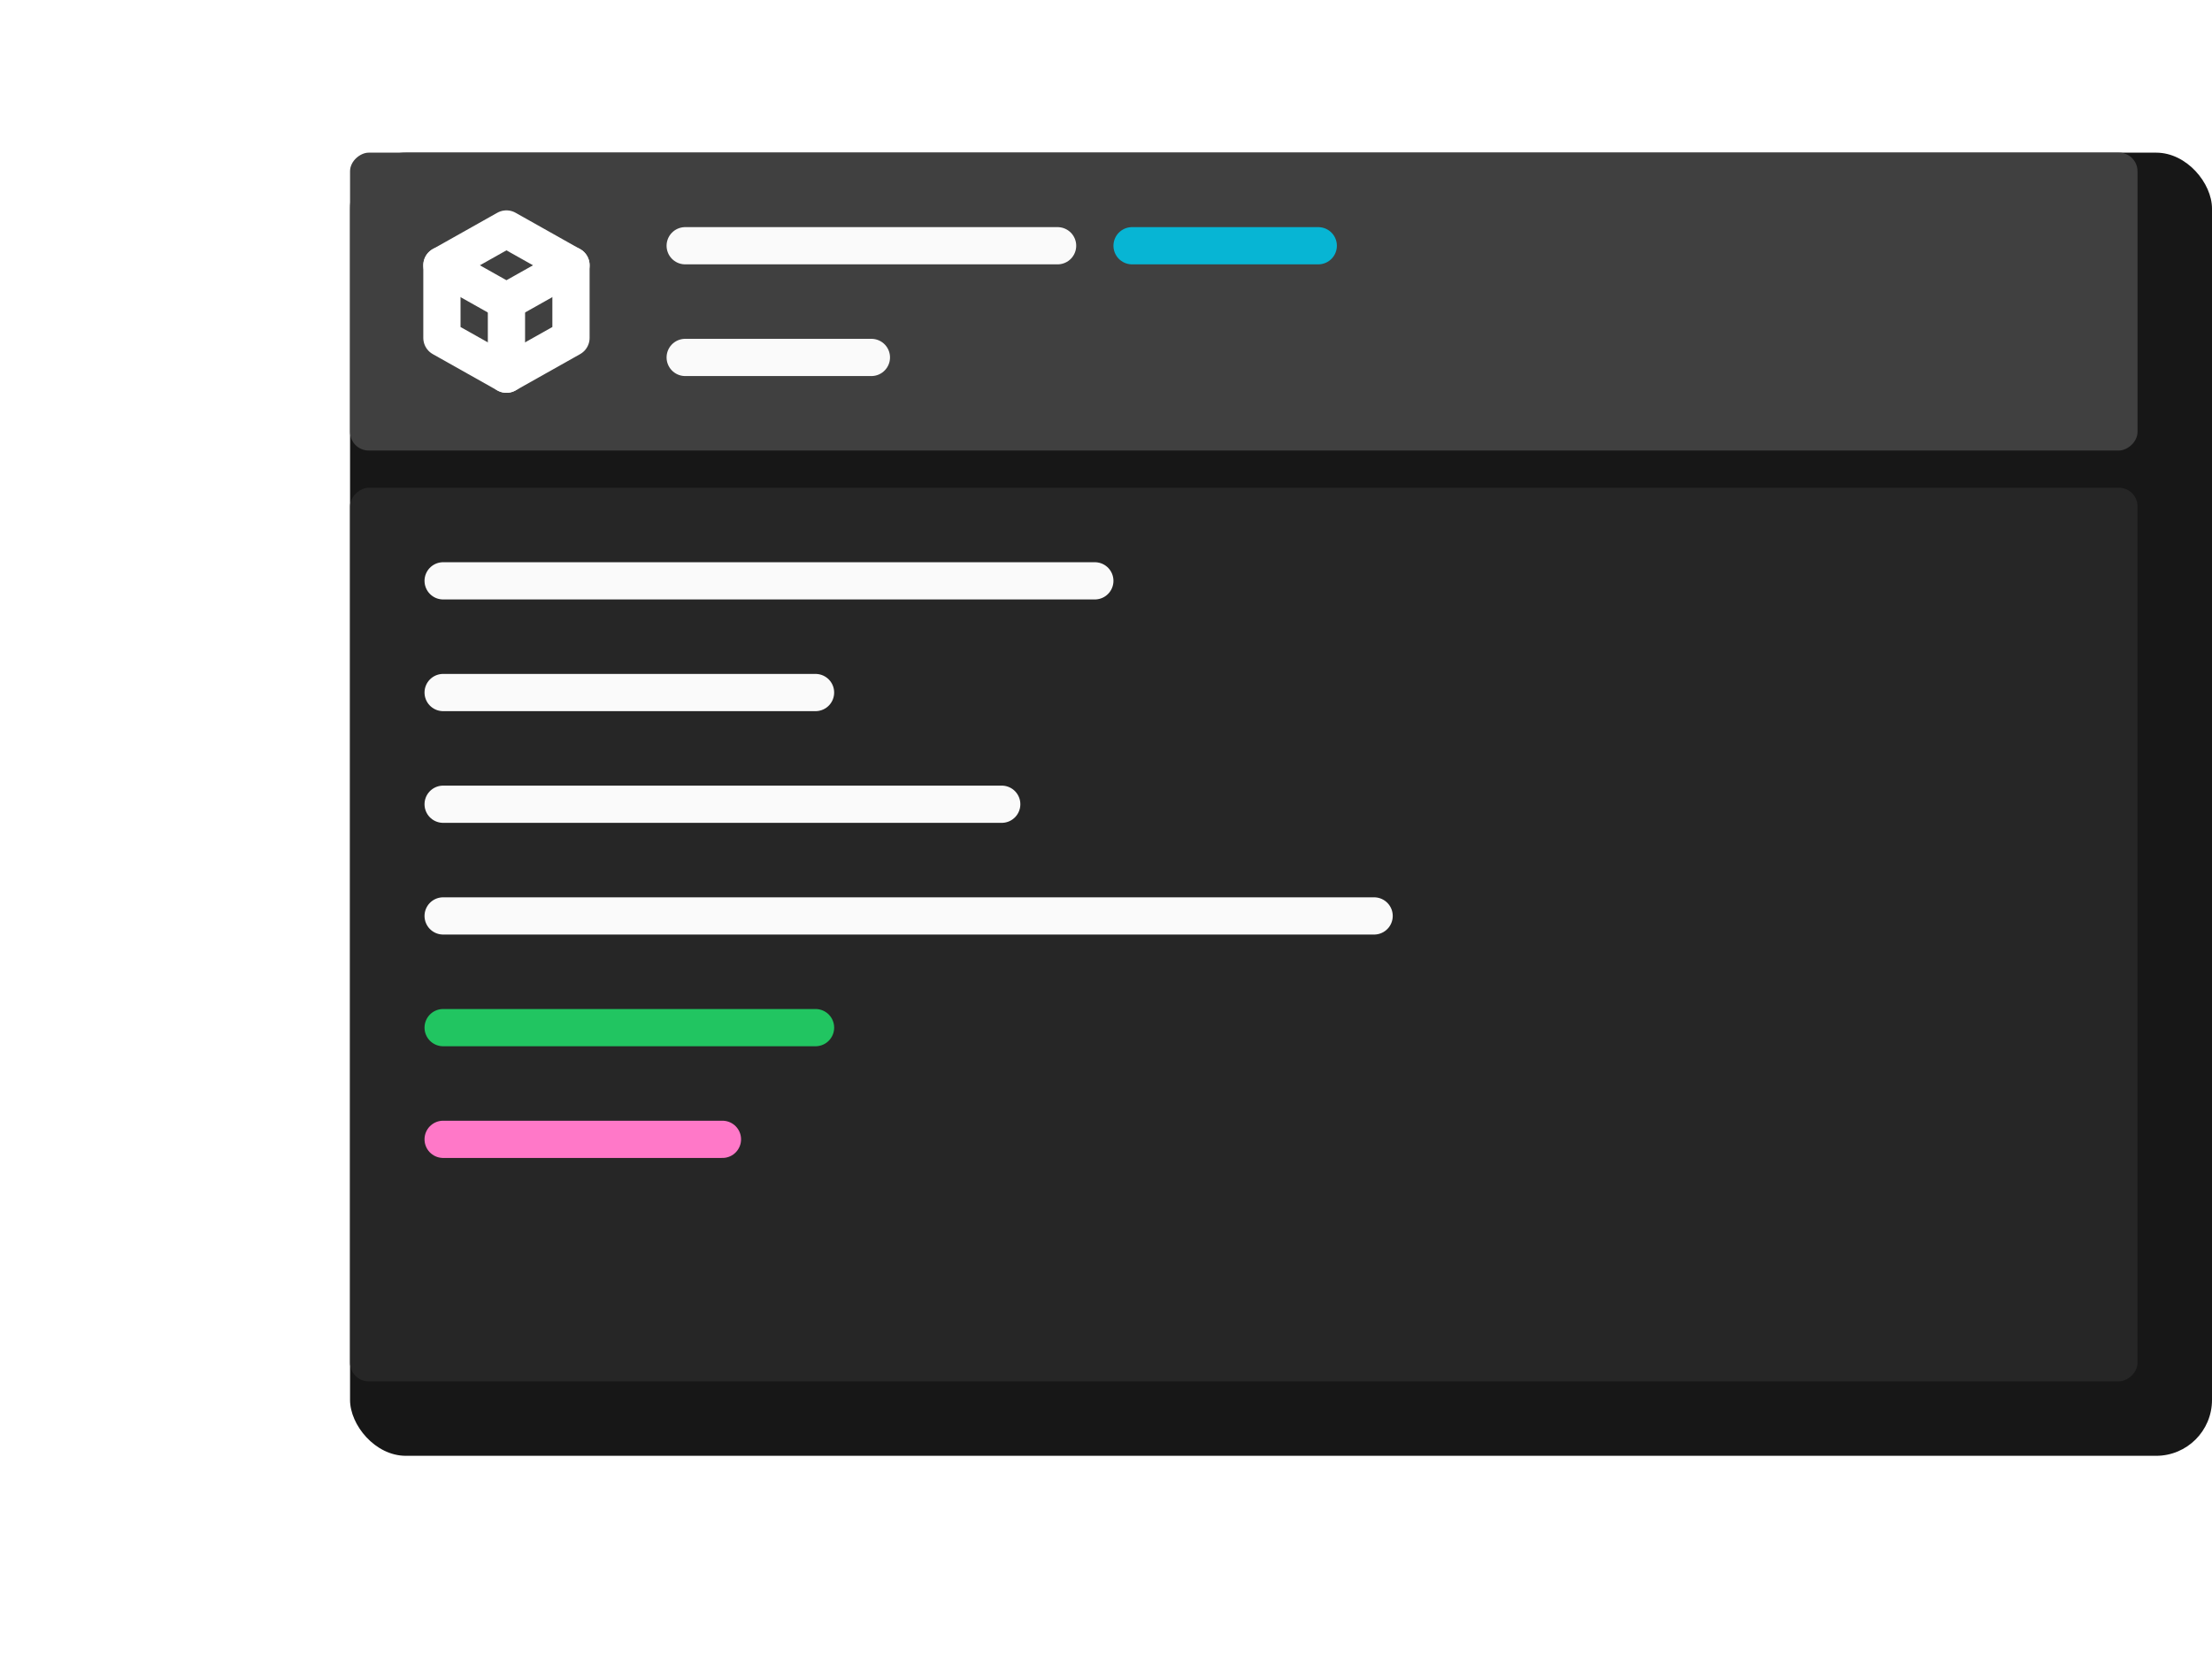
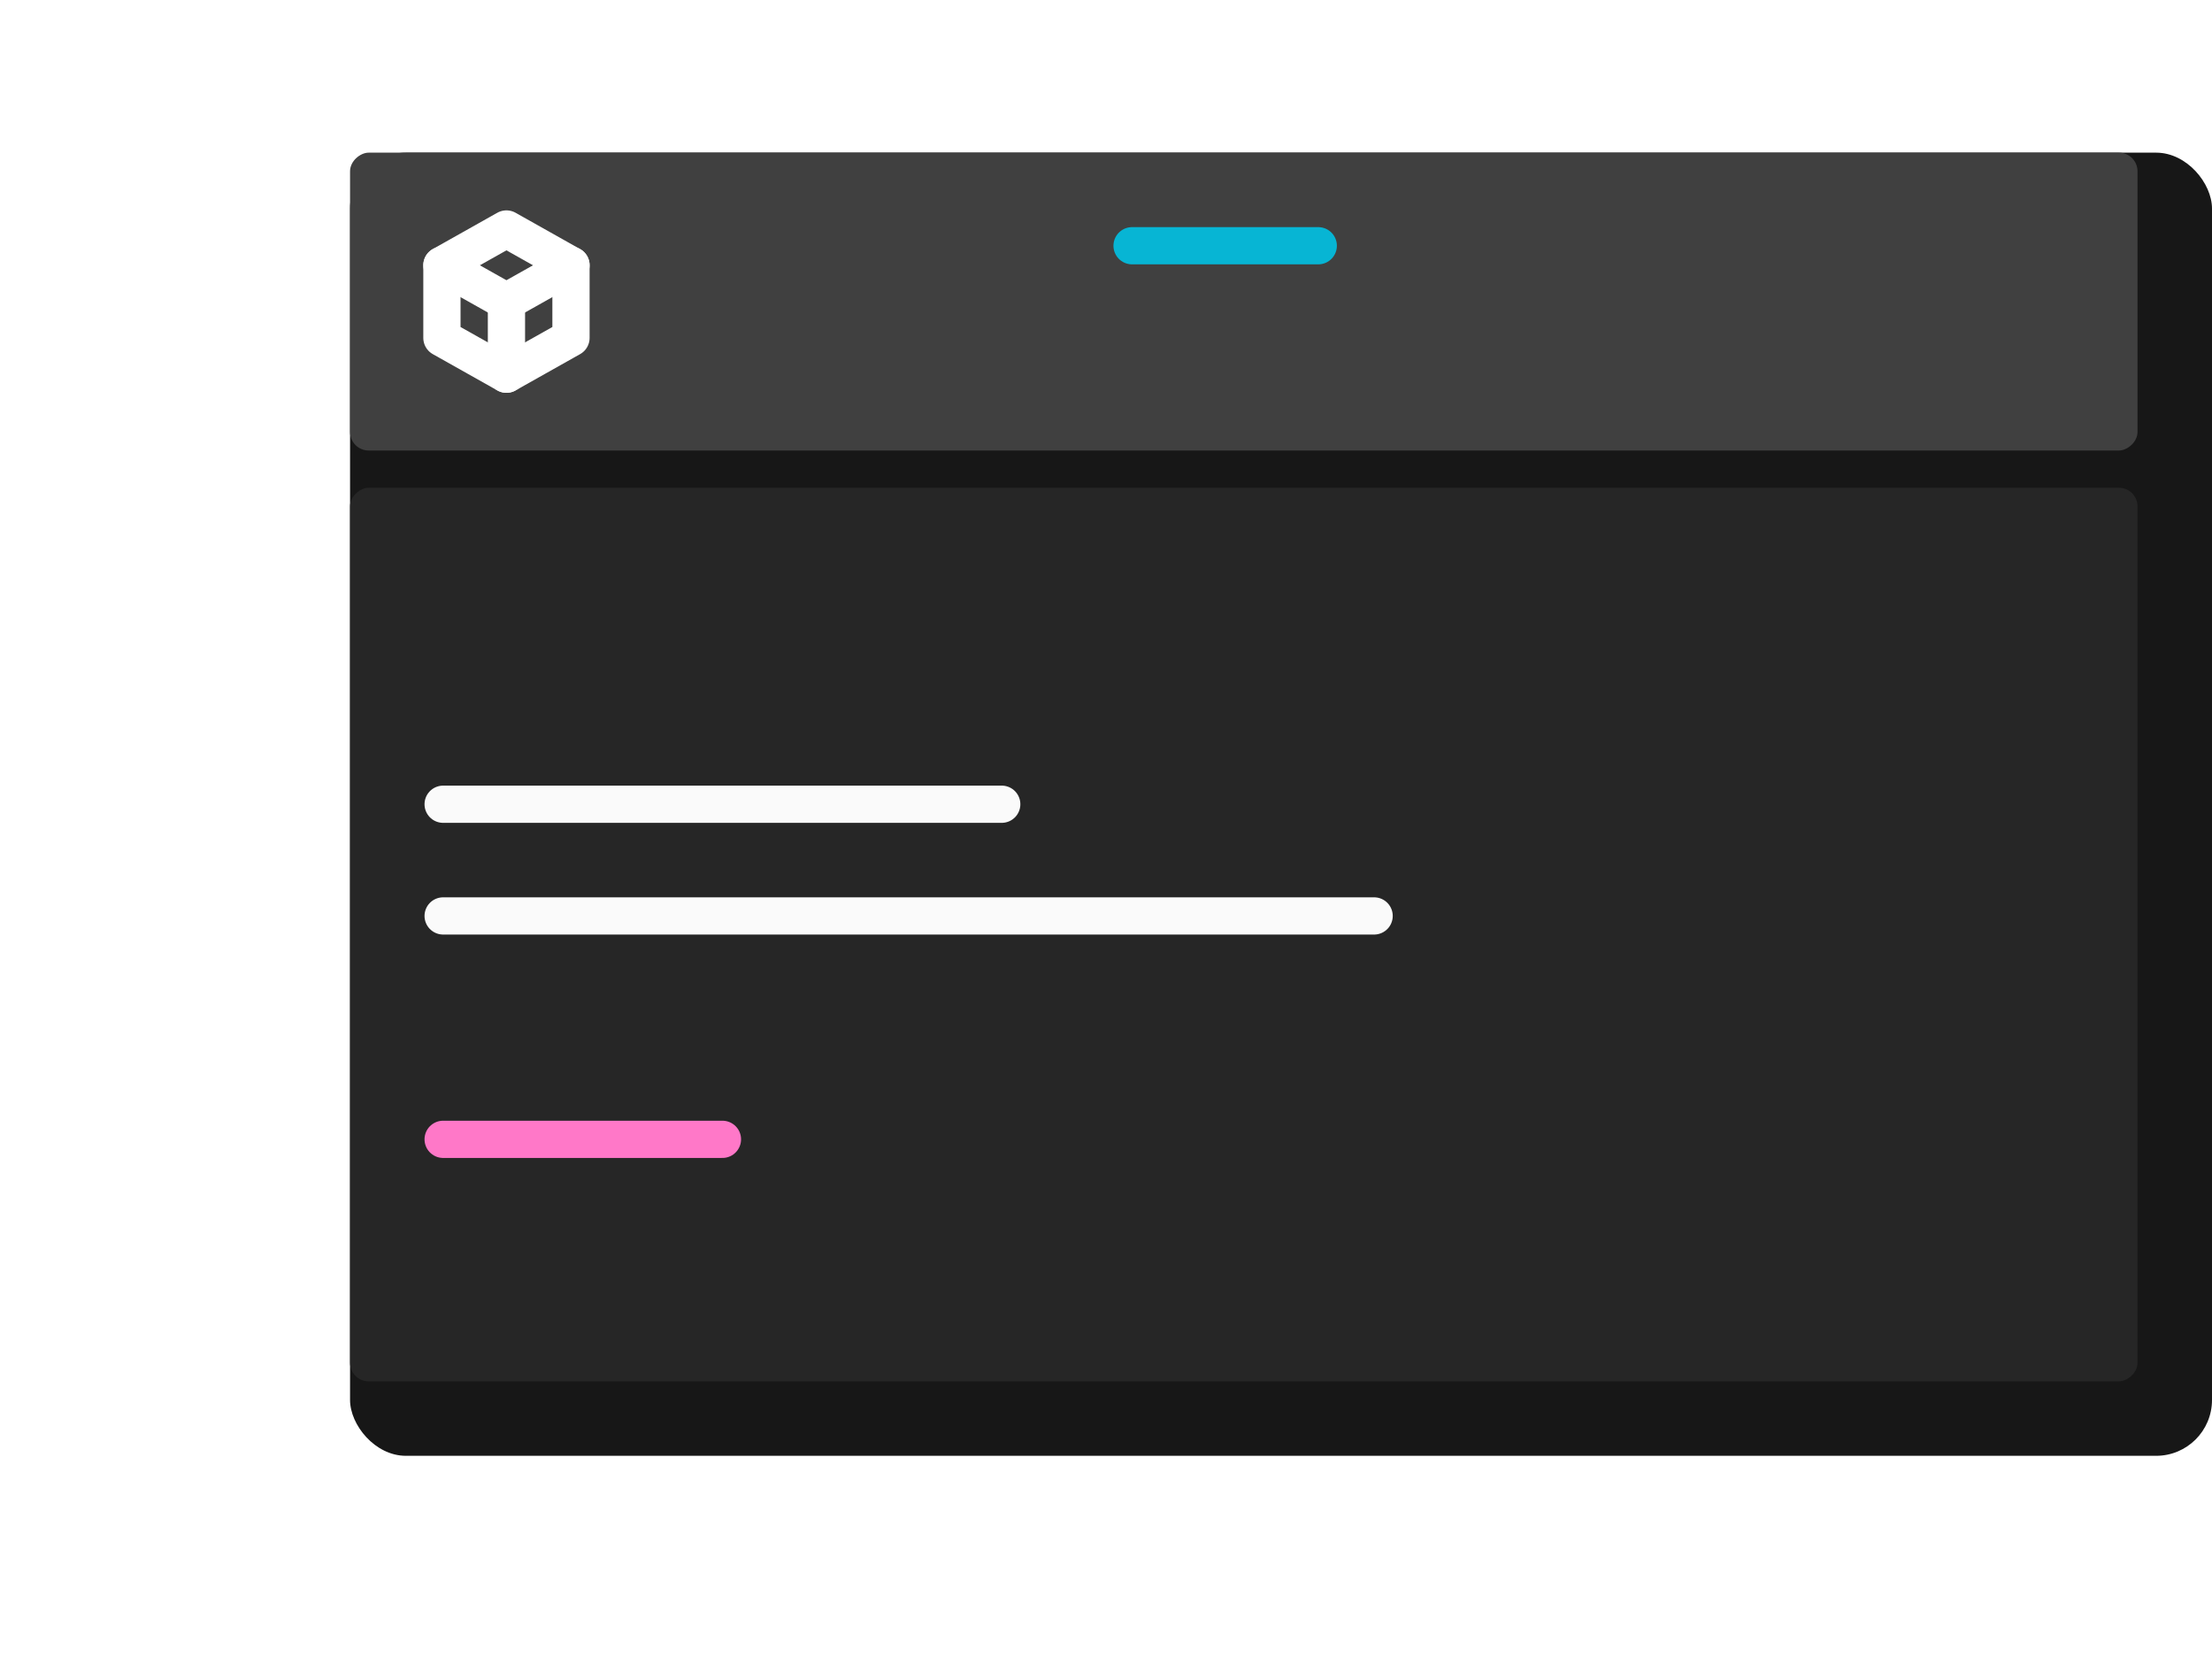
<svg xmlns="http://www.w3.org/2000/svg" id="Layer_3" data-name="Layer 3" viewBox="0 0 594 449">
  <defs>
    <style>
      .cls-1 {
        stroke: #fafafa;
      }

      .cls-1, .cls-2, .cls-3, .cls-4, .cls-5 {
        stroke-linecap: round;
        stroke-width: 10px;
      }

      .cls-1, .cls-2, .cls-3, .cls-5 {
        stroke-miterlimit: 10;
      }

      .cls-1, .cls-5 {
        fill: red;
      }

      .cls-6 {
        fill: #262626;
      }

      .cls-6, .cls-7, .cls-8 {
        stroke-width: 0px;
      }

      .cls-2 {
        stroke: #ff78c8;
      }

      .cls-2, .cls-3 {
        fill: #fafafa;
      }

      .cls-3 {
        stroke: #21c561;
      }

      .cls-7 {
        fill: #171717;
        filter: url(#drop-shadow-1);
      }

      .cls-4 {
        fill: none;
        stroke: #fff;
        stroke-linejoin: round;
      }

      .cls-5 {
        stroke: #07b5d4;
      }

      .cls-8 {
        fill: #404040;
      }
    </style>
    <filter id="drop-shadow-1" filterUnits="userSpaceOnUse">
      <feOffset dx="10" dy="10" />
      <feGaussianBlur result="blur" stdDeviation="10" />
      <feFlood flood-color="#000" flood-opacity=".75" />
      <feComposite in2="blur" operator="in" />
      <feComposite in="SourceGraphic" />
    </filter>
  </defs>
  <rect class="cls-7" x="84" y="31" width="500" height="350" rx="15" ry="15" />
  <rect class="cls-6" x="214" y="11" width="240" height="480" rx="5" ry="5" transform="translate(585 -83) rotate(90)" />
  <rect class="cls-8" x="294" y="-159" width="80" height="480" rx="5" ry="5" transform="translate(415 -253) rotate(90)" />
  <line class="cls-5" x1="304" y1="66" x2="354" y2="66" />
-   <line class="cls-1" x1="184" y1="96" x2="234" y2="96" />
-   <line class="cls-1" x1="184" y1="66" x2="284" y2="66" />
  <line class="cls-1" x1="119" y1="246" x2="369" y2="246" />
  <line class="cls-2" x1="119" y1="306" x2="194" y2="306" />
-   <line class="cls-3" x1="119" y1="276" x2="219" y2="276" />
  <line class="cls-1" x1="119" y1="216" x2="269" y2="216" />
-   <line class="cls-1" x1="119" y1="186" x2="219" y2="186" />
-   <line class="cls-1" x1="119" y1="156" x2="294" y2="156" />
  <path class="cls-4" d="M136,61.5l17.33,9.75v19.5l-17.33,9.75-17.33-9.75v-19.5l17.33-9.75" />
  <path class="cls-4" d="M136,81l17.33-9.75" />
  <path class="cls-4" d="M136,81v19.5" />
  <path class="cls-4" d="M136,81l-17.33-9.75" />
</svg>